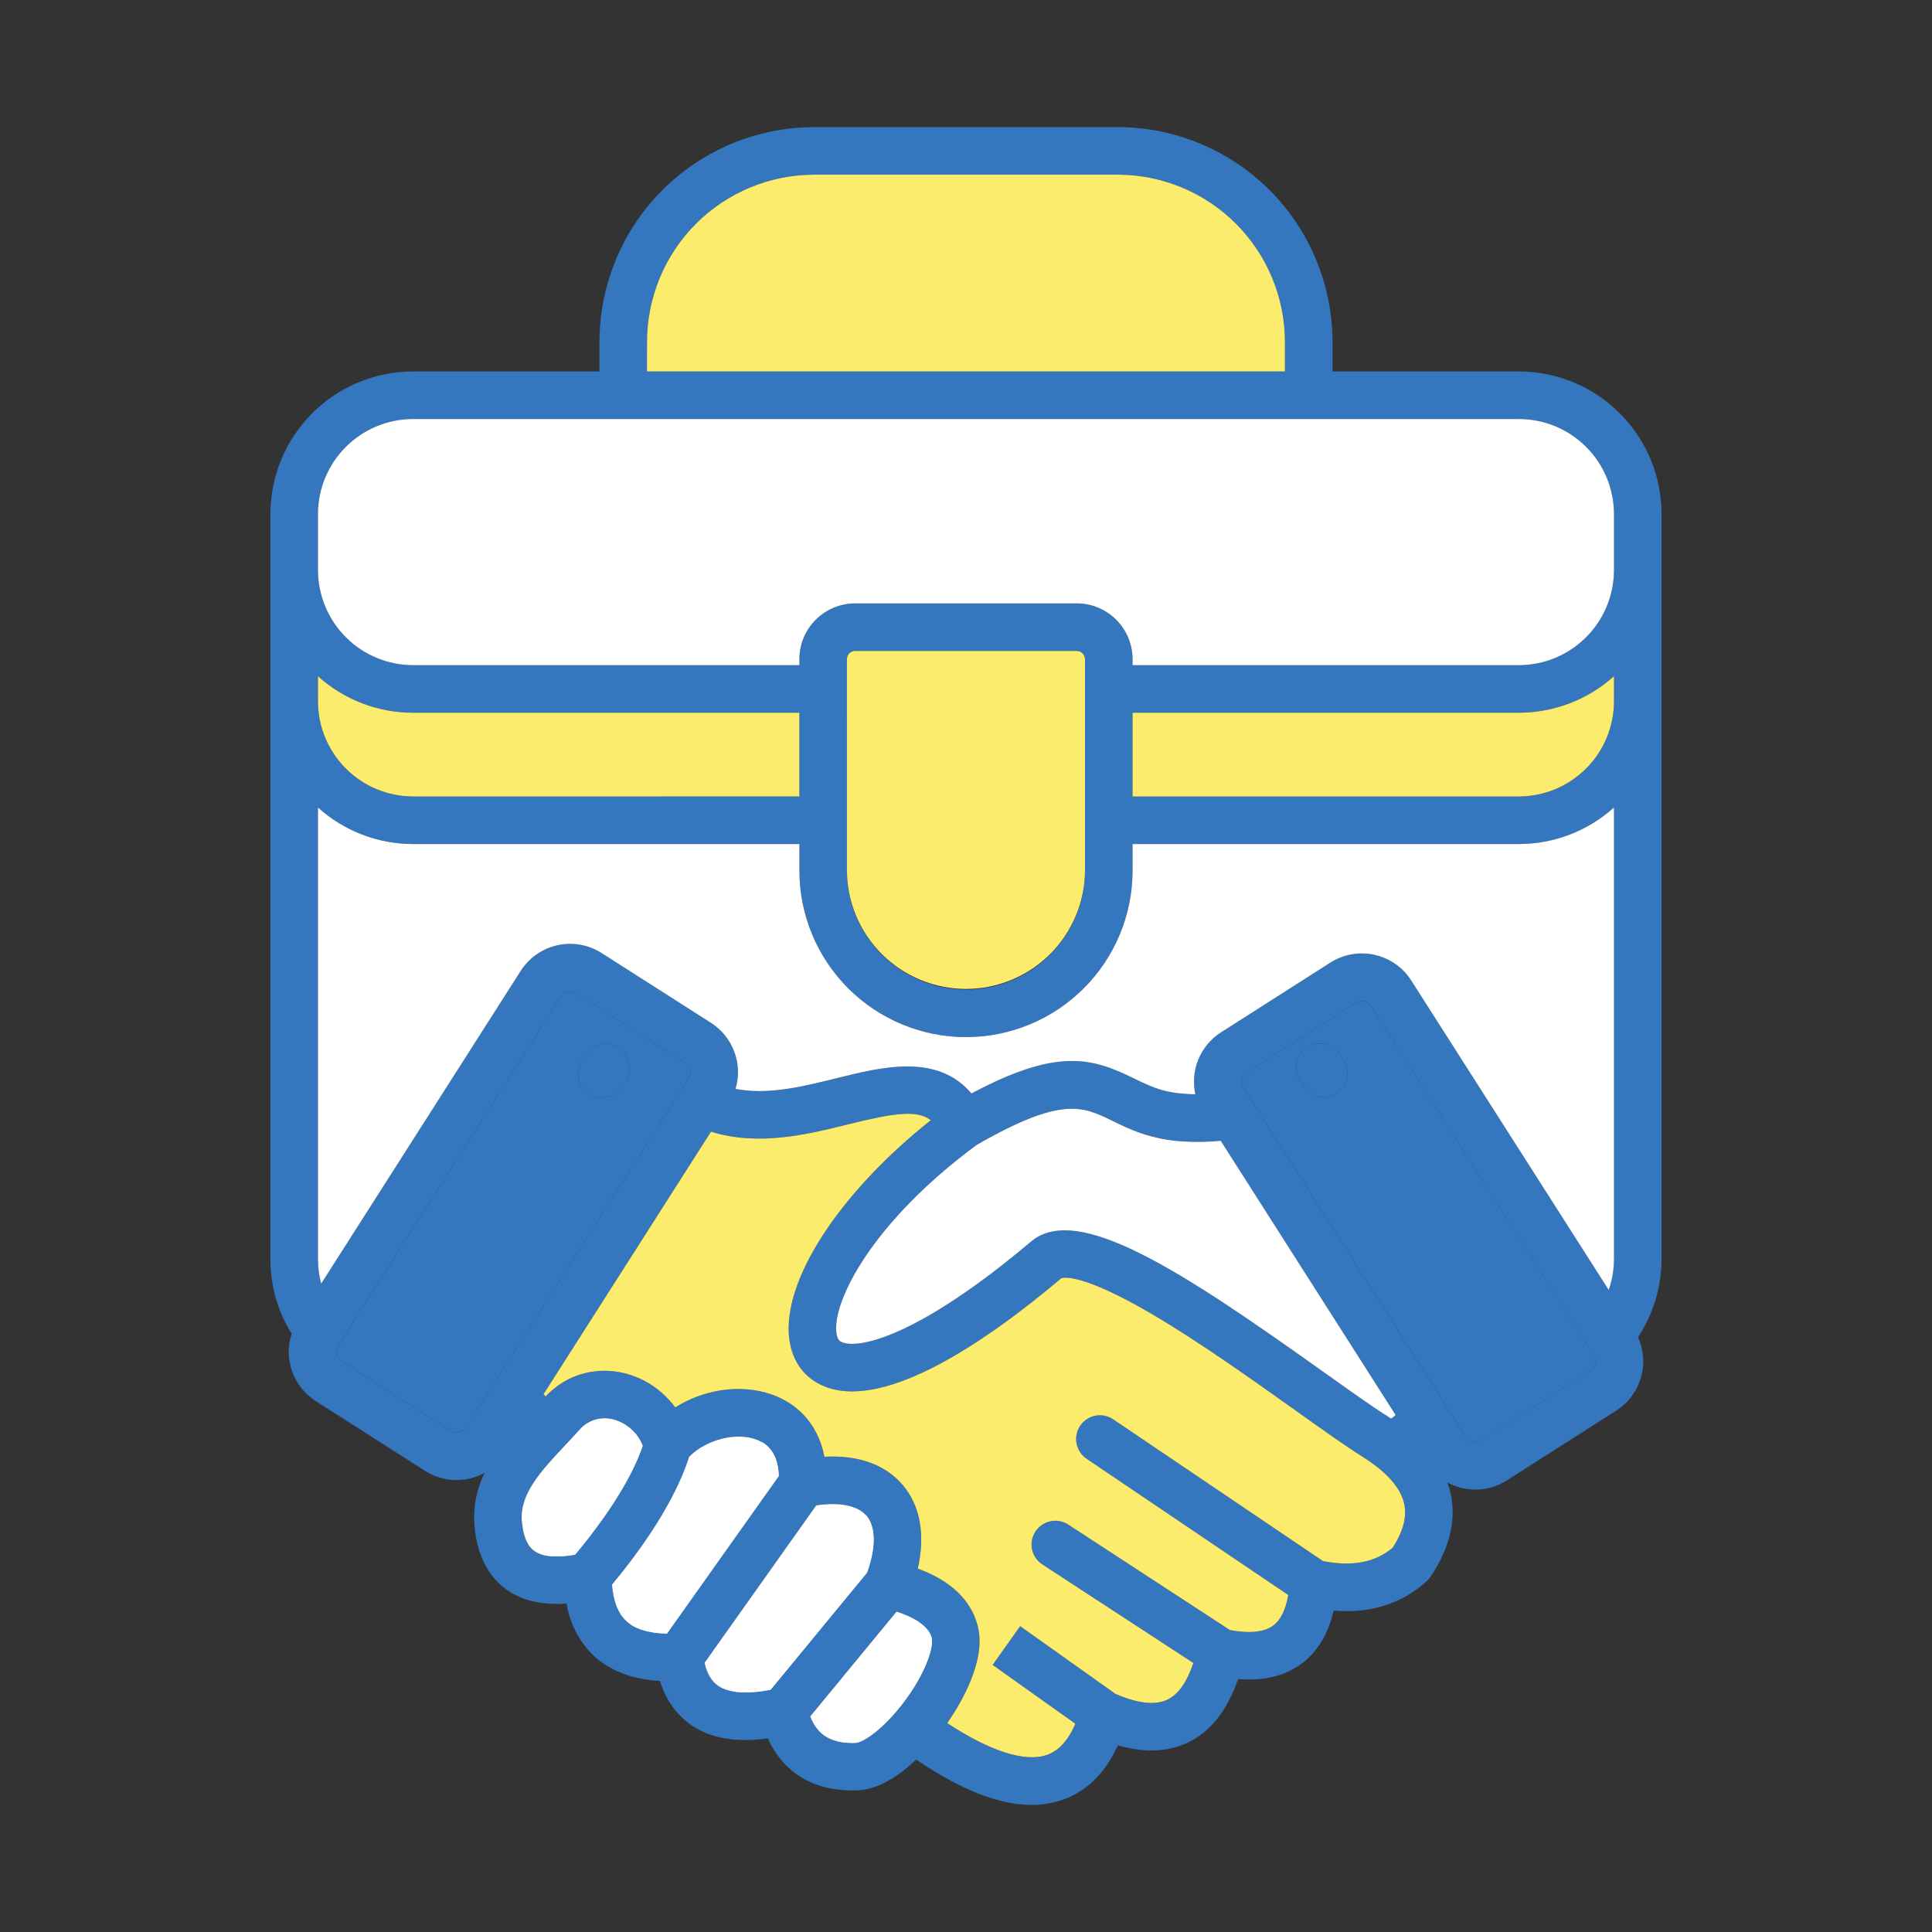
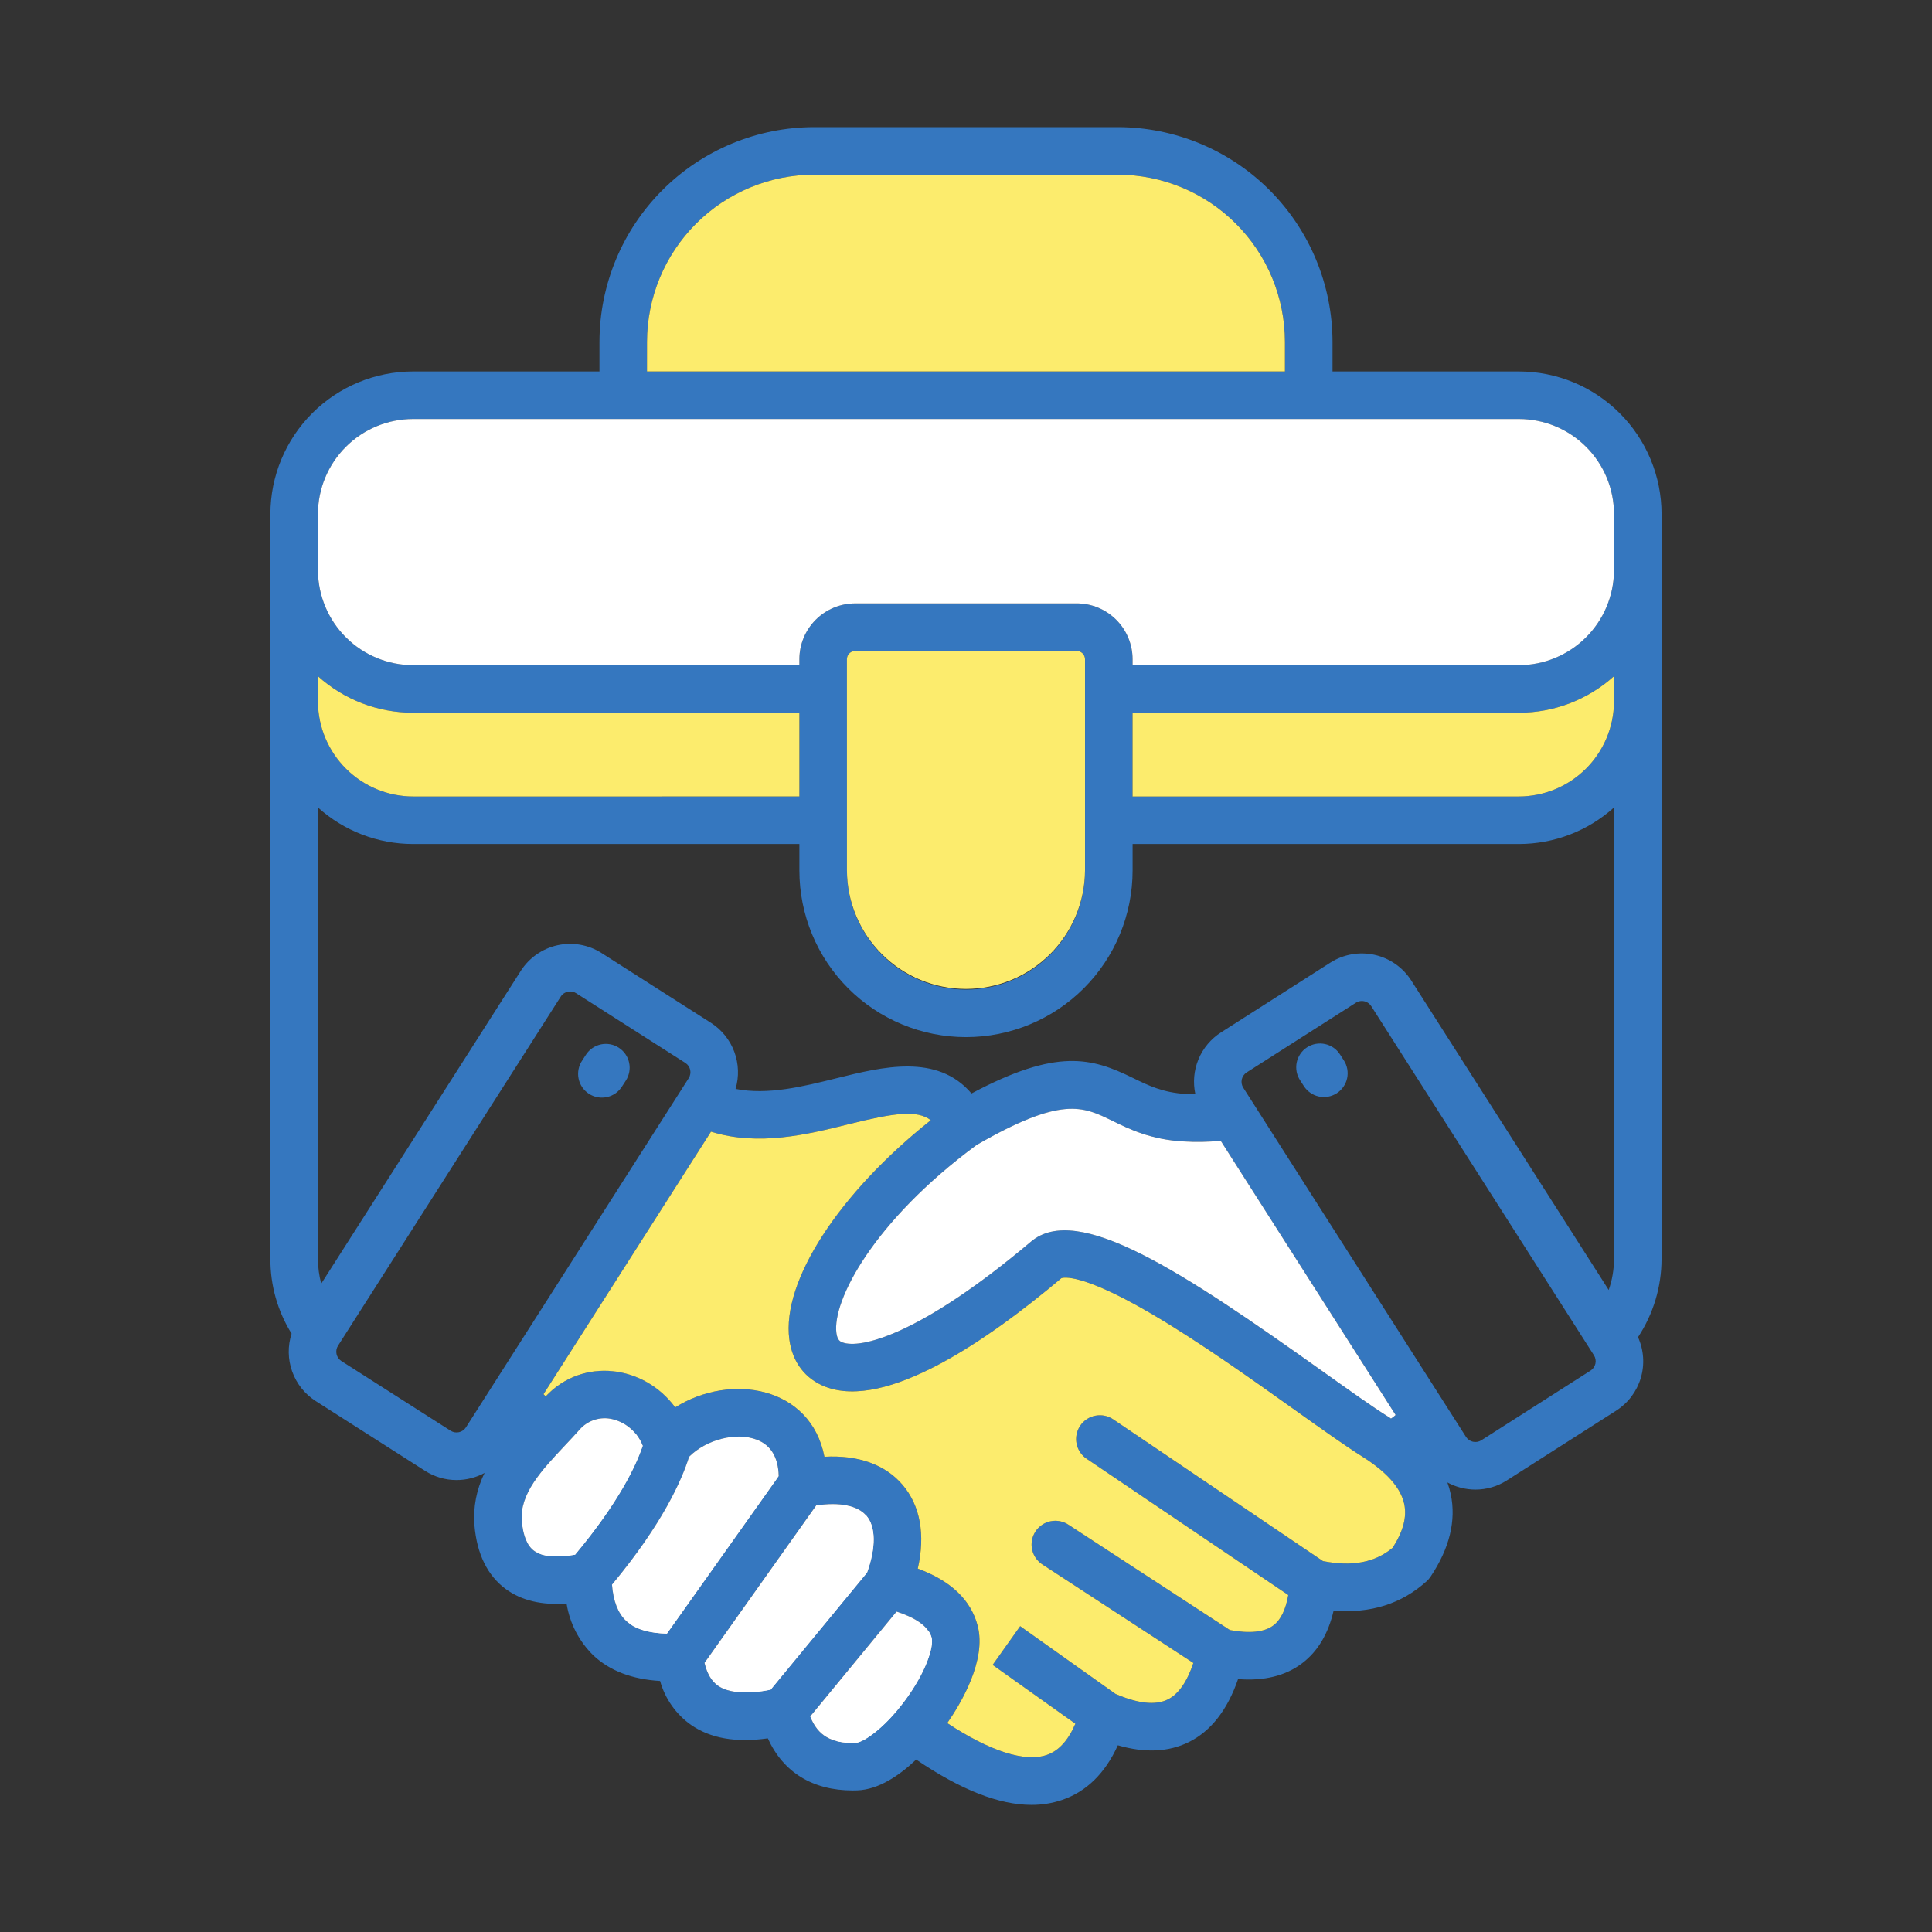
<svg xmlns="http://www.w3.org/2000/svg" width="100" height="100" viewBox="0 0 100 100" fill="none">
  <rect x="0" y="0" width="100" height="100" fill="#333333" stroke="none" />
  <path fill-rule="evenodd" clip-rule="evenodd" d="M82.505 70.154L70.971 52.071C70.918 51.991 70.846 51.925 70.762 51.88C70.677 51.834 70.583 51.811 70.487 51.811C70.38 51.811 70.275 51.841 70.185 51.898L64.523 55.511C64.397 55.593 64.308 55.721 64.275 55.868C64.242 56.015 64.269 56.168 64.349 56.296L75.883 74.378C75.966 74.504 76.094 74.592 76.241 74.625C76.387 74.657 76.541 74.631 76.669 74.552L82.332 70.939C82.458 70.857 82.546 70.728 82.578 70.582C82.61 70.435 82.584 70.281 82.505 70.154H82.505ZM72.683 77.848C72.826 78.517 72.629 79.258 72.085 80.111C71.175 80.874 69.991 81.1 68.476 80.801L57.633 73.474C57.499 73.381 57.348 73.315 57.189 73.281C57.029 73.247 56.865 73.245 56.704 73.275C56.544 73.304 56.392 73.366 56.255 73.455C56.119 73.545 56.002 73.66 55.91 73.795C55.819 73.93 55.756 74.082 55.724 74.242C55.692 74.402 55.692 74.567 55.724 74.726C55.756 74.886 55.819 75.038 55.911 75.173C56.002 75.308 56.119 75.424 56.255 75.513L66.68 82.558C66.55 83.31 66.296 83.839 65.914 84.128C65.448 84.482 64.689 84.561 63.661 84.372L55.311 78.924C55.176 78.833 55.024 78.77 54.864 78.738C54.704 78.706 54.539 78.707 54.38 78.739C54.22 78.771 54.068 78.835 53.933 78.927C53.798 79.018 53.683 79.136 53.594 79.272C53.505 79.409 53.443 79.562 53.414 79.722C53.385 79.883 53.387 80.047 53.422 80.207C53.457 80.366 53.523 80.517 53.616 80.651C53.71 80.784 53.829 80.898 53.967 80.985L61.768 86.075C61.441 87.054 60.998 87.689 60.444 87.964C59.811 88.278 58.9 88.18 57.736 87.675L52.802 84.17L51.376 86.176L55.659 89.22C55.292 90.08 54.796 90.623 54.182 90.835C53.047 91.226 51.238 90.641 49.028 89.188C49.74 88.162 51.067 85.933 50.603 84.152C50.255 82.815 49.215 81.822 47.503 81.191C47.902 79.442 47.635 77.931 46.713 76.853C45.813 75.8 44.408 75.303 42.67 75.402C42.382 73.905 41.484 72.785 40.092 72.236C38.476 71.598 36.492 71.876 34.948 72.847C34.297 71.948 33.343 71.314 32.263 71.06C31.544 70.889 30.793 70.912 30.087 71.126C29.38 71.341 28.743 71.739 28.241 72.28C28.205 72.244 28.17 72.206 28.132 72.162L36.801 58.575C39.269 59.344 41.816 58.712 43.911 58.192C46.302 57.598 47.467 57.44 48.178 57.981C43.426 61.755 40.454 66.311 40.855 69.322C41.011 70.501 41.674 71.372 42.716 71.775C45.866 72.993 51.1 69.395 54.94 66.157C55.044 66.12 55.99 65.889 59.596 67.999C62.045 69.433 64.832 71.416 67.069 73.011C68.482 74.017 69.7 74.886 70.544 75.411C71.788 76.2 72.509 77.019 72.684 77.848L72.683 77.848ZM46.804 88.067C47.968 86.511 48.334 85.203 48.221 84.772C48.051 84.112 47.242 83.686 46.403 83.415C45.108 84.989 44.069 86.25 43.288 87.198C42.619 88.012 42.199 88.521 41.933 88.844C42.33 89.845 43.042 90.25 44.283 90.21C44.661 90.198 45.725 89.509 46.804 88.066V88.067ZM39.887 87.457C40.176 87.107 40.703 86.467 41.388 85.634C42.241 84.598 43.404 83.185 44.877 81.397C45.345 80.096 45.334 79.028 44.842 78.451C44.391 77.922 43.455 77.736 42.246 77.919L36.464 86.069C36.596 86.629 36.827 87.022 37.167 87.257C37.71 87.633 38.647 87.7 39.888 87.457H39.887ZM32.403 83.892C32.848 84.312 33.561 84.533 34.519 84.556L40.309 76.398C40.283 75.439 39.909 74.809 39.19 74.525C38.12 74.103 36.567 74.504 35.669 75.4C35.295 76.597 34.3 78.868 31.677 82.019C31.744 82.87 31.986 83.5 32.403 83.892ZM29.766 80.469C32.025 77.762 32.916 75.872 33.266 74.834C33.138 74.497 32.929 74.195 32.659 73.956C32.389 73.716 32.064 73.546 31.713 73.459C31.405 73.382 31.081 73.392 30.777 73.488C30.474 73.584 30.203 73.762 29.994 74.002C29.752 74.275 29.495 74.549 29.245 74.813C28.033 76.103 26.887 77.32 27.01 78.735C27.075 79.493 27.288 80.008 27.641 80.267C28.056 80.572 28.787 80.64 29.766 80.469ZM24.115 73.884L35.65 55.802C35.73 55.674 35.756 55.52 35.724 55.373C35.691 55.227 35.602 55.098 35.476 55.017L29.814 51.404C29.724 51.347 29.62 51.317 29.513 51.317C29.417 51.317 29.322 51.34 29.238 51.386C29.153 51.431 29.081 51.497 29.028 51.578L17.492 69.66C17.413 69.787 17.387 69.941 17.419 70.088C17.452 70.235 17.541 70.363 17.666 70.445L23.329 74.058C23.456 74.137 23.61 74.163 23.757 74.131C23.903 74.098 24.032 74.01 24.114 73.884H24.115ZM16.457 26.607V29.553C16.472 30.849 16.996 32.088 17.917 33.001C18.838 33.913 20.081 34.427 21.377 34.43H41.376V34.118C41.377 33.352 41.682 32.619 42.223 32.078C42.764 31.537 43.497 31.233 44.262 31.232H55.736C56.501 31.233 57.234 31.537 57.775 32.078C58.316 32.619 58.621 33.353 58.622 34.118V34.43H78.621C79.915 34.426 81.156 33.914 82.077 33.003C82.997 32.093 83.523 30.857 83.54 29.563C83.541 29.562 83.541 29.561 83.54 29.56V26.607C83.539 25.302 83.02 24.052 82.098 23.13C81.175 22.207 79.925 21.689 78.62 21.688H21.377C20.073 21.689 18.822 22.207 17.9 23.13C16.977 24.052 16.459 25.303 16.457 26.607ZM33.489 19.227H66.509V17.694C66.507 15.4 65.594 13.201 63.972 11.578C62.35 9.956 60.151 9.043 57.856 9.041H42.144C39.849 9.043 37.65 9.956 36.027 11.578C34.404 13.2 33.492 15.4 33.489 17.695V19.227L33.489 19.227ZM58.622 41.225H78.621C79.915 41.222 81.156 40.709 82.077 39.799C82.997 38.888 83.523 37.653 83.54 36.358C83.541 36.357 83.541 36.356 83.54 36.355V34.998C82.191 36.216 80.438 36.891 78.62 36.891H58.622V41.226L58.622 41.225ZM50 51.22C48.366 51.218 46.8 50.568 45.645 49.413C44.489 48.258 43.84 46.692 43.837 45.058V34.118C43.839 34.005 43.884 33.898 43.964 33.818C44.044 33.739 44.151 33.694 44.263 33.692H55.736C55.848 33.694 55.956 33.739 56.035 33.818C56.115 33.898 56.16 34.005 56.162 34.117V45.058C56.16 46.691 55.51 48.258 54.355 49.413C53.2 50.568 51.635 51.217 50.001 51.22H50ZM41.376 36.891H21.377C19.56 36.891 17.807 36.217 16.457 35V36.349C16.472 37.645 16.996 38.883 17.917 39.796C18.838 40.709 20.081 41.222 21.377 41.225H41.376V36.891V36.891ZM72.238 73.239C72.166 73.31 72.085 73.372 71.999 73.423C71.95 73.391 71.902 73.359 71.853 73.328C71.065 72.838 69.876 71.989 68.495 71.007C61.156 65.778 55.774 62.233 53.368 64.263C47.599 69.131 44.514 69.832 43.603 69.48C43.499 69.441 43.345 69.38 43.294 68.997C43.072 67.339 45.178 63.228 50.548 59.264C54.951 56.728 56.045 57.264 57.556 58.004C58.451 58.443 59.567 58.988 61.271 59.082C61.909 59.119 62.549 59.108 63.185 59.047L72.238 73.239H72.238ZM83.266 66.77L73.045 50.748C72.612 50.072 71.928 49.594 71.144 49.421C70.36 49.248 69.539 49.392 68.861 49.824L63.2 53.436C62.677 53.77 62.27 54.256 62.032 54.829C61.795 55.402 61.739 56.034 61.873 56.639C61.72 56.637 61.566 56.633 61.407 56.625C60.201 56.559 59.442 56.187 58.64 55.794C56.506 54.749 54.718 54.236 50.284 56.598C48.515 54.513 45.666 55.221 43.317 55.804C41.551 56.243 39.737 56.691 38.072 56.361C38.26 55.731 38.237 55.056 38.007 54.439C37.778 53.822 37.354 53.297 36.8 52.942L31.137 49.329C30.46 48.898 29.639 48.753 28.854 48.926C28.07 49.1 27.387 49.577 26.954 50.254L16.627 66.442C16.515 66.026 16.458 65.596 16.458 65.164V41.796C17.808 43.013 19.561 43.686 21.378 43.686H41.376V45.057C41.376 47.344 42.285 49.538 43.902 51.155C45.519 52.772 47.712 53.681 49.999 53.681C52.286 53.681 54.48 52.772 56.097 51.155C57.714 49.538 58.623 47.344 58.623 45.057V43.686H78.62C80.438 43.686 82.191 43.012 83.541 41.794V65.165C83.54 65.711 83.447 66.254 83.266 66.769L83.266 66.77ZM86.001 65.165C85.999 66.604 85.576 68.011 84.783 69.213C85.083 69.876 85.134 70.626 84.927 71.324C84.72 72.022 84.268 72.622 83.655 73.014L77.993 76.626C77.51 76.936 76.947 77.101 76.372 77.101C75.864 77.101 75.364 76.974 74.917 76.732C74.989 76.93 75.047 77.134 75.091 77.34C75.379 78.707 75.027 80.144 74.045 81.61C73.99 81.694 73.924 81.77 73.85 81.837C72.556 83.013 70.937 83.524 69.028 83.364C68.753 84.563 68.207 85.477 67.398 86.09C66.54 86.742 65.424 87.016 64.082 86.91C63.532 88.507 62.679 89.6 61.538 90.168C60.492 90.687 59.258 90.743 57.859 90.336C57.207 91.779 56.243 92.727 54.985 93.161C54.471 93.336 53.931 93.424 53.389 93.421C51.703 93.421 49.731 92.642 47.421 91.074C46.576 91.879 45.486 92.635 44.361 92.67C44.287 92.673 44.211 92.674 44.137 92.674C42.06 92.674 40.537 91.731 39.743 89.977C38.084 90.209 36.776 89.979 35.767 89.281C34.988 88.73 34.423 87.926 34.167 87.007C32.716 86.921 31.557 86.478 30.713 85.683C29.974 84.962 29.488 84.021 29.326 83.001C28.041 83.092 26.988 82.841 26.183 82.252C25.234 81.554 24.685 80.442 24.557 78.947C24.483 78.013 24.665 77.076 25.084 76.238C24.638 76.48 24.137 76.607 23.629 76.607C23.053 76.607 22.49 76.442 22.005 76.132L16.343 72.52C15.778 72.158 15.349 71.62 15.123 70.988C14.897 70.357 14.886 69.668 15.093 69.03C14.371 67.871 13.991 66.531 13.996 65.165V26.607C13.998 24.65 14.777 22.774 16.16 21.39C17.544 20.007 19.42 19.229 21.377 19.227H31.028V17.694C31.031 14.748 32.203 11.922 34.286 9.839C36.37 7.755 39.195 6.583 42.142 6.58H57.856C60.803 6.583 63.628 7.755 65.712 9.839C67.795 11.923 68.967 14.748 68.971 17.695V19.227H78.621C80.578 19.229 82.454 20.007 83.838 21.391C85.222 22.774 86 24.651 86.002 26.607V65.164L86.001 65.165ZM69.37 54.594L69.557 54.884C69.645 55.019 69.705 55.171 69.734 55.33C69.763 55.489 69.761 55.652 69.727 55.81C69.693 55.968 69.628 56.118 69.536 56.251C69.445 56.384 69.328 56.497 69.192 56.585C69.056 56.673 68.904 56.733 68.746 56.762C68.587 56.791 68.423 56.788 68.265 56.755C68.107 56.721 67.958 56.656 67.825 56.564C67.692 56.472 67.578 56.355 67.49 56.219L67.304 55.931C67.212 55.795 67.148 55.642 67.116 55.482C67.084 55.321 67.085 55.156 67.117 54.995C67.15 54.835 67.214 54.683 67.307 54.547C67.399 54.412 67.517 54.297 67.655 54.208C67.792 54.119 67.946 54.059 68.107 54.03C68.269 54.001 68.434 54.005 68.594 54.041C68.753 54.077 68.904 54.144 69.038 54.239C69.171 54.335 69.284 54.455 69.37 54.595V54.594ZM32.394 55.93L32.206 56.219C32.12 56.36 32.008 56.482 31.874 56.579C31.741 56.675 31.589 56.744 31.429 56.781C31.268 56.818 31.102 56.822 30.94 56.794C30.778 56.766 30.623 56.705 30.484 56.615C30.346 56.526 30.227 56.41 30.135 56.273C30.042 56.137 29.978 55.984 29.946 55.822C29.914 55.66 29.914 55.494 29.948 55.333C29.981 55.172 30.047 55.019 30.14 54.883L30.327 54.593C30.504 54.319 30.783 54.127 31.102 54.058C31.421 53.99 31.754 54.051 32.028 54.228C32.302 54.405 32.495 54.684 32.563 55.003C32.632 55.322 32.571 55.655 32.394 55.929V55.93Z" fill="#3577BF" />
  <path fill-rule="evenodd" clip-rule="evenodd" d="M40.855 69.323C40.455 66.312 43.427 61.755 48.178 57.981C47.467 57.44 46.302 57.598 43.912 58.192C41.817 58.713 39.269 59.345 36.801 58.575L28.133 72.162C28.172 72.206 28.206 72.245 28.242 72.279C30.165 70.232 33.337 70.653 34.949 72.847C37.824 71.038 41.97 71.757 42.672 75.402C44.409 75.303 45.815 75.8 46.715 76.853C47.636 77.93 47.903 79.442 47.504 81.191C49.217 81.822 50.256 82.815 50.604 84.152C51.069 85.932 49.741 88.162 49.029 89.188C51.239 90.642 53.048 91.226 54.183 90.835C54.797 90.624 55.293 90.08 55.66 89.22L51.378 86.176L52.803 84.17L57.736 87.675C58.9 88.18 59.811 88.278 60.444 87.964C60.998 87.689 61.441 87.054 61.768 86.075L53.967 80.985C53.829 80.898 53.71 80.784 53.616 80.65C53.523 80.517 53.457 80.366 53.422 80.207C53.387 80.047 53.384 79.883 53.414 79.722C53.443 79.562 53.505 79.409 53.594 79.272C53.683 79.136 53.798 79.018 53.933 78.927C54.068 78.835 54.22 78.771 54.38 78.739C54.539 78.707 54.704 78.706 54.864 78.738C55.024 78.77 55.176 78.833 55.311 78.924L63.661 84.372C64.689 84.561 65.448 84.482 65.914 84.128C66.296 83.838 66.55 83.31 66.68 82.558L56.255 75.513C56.119 75.424 56.002 75.308 55.91 75.173C55.819 75.038 55.756 74.886 55.724 74.726C55.692 74.567 55.691 74.402 55.724 74.242C55.756 74.082 55.819 73.93 55.91 73.795C56.002 73.66 56.119 73.545 56.255 73.455C56.391 73.366 56.544 73.305 56.704 73.275C56.865 73.245 57.029 73.247 57.189 73.281C57.348 73.315 57.499 73.381 57.633 73.474L68.476 80.801C69.99 81.1 71.175 80.874 72.085 80.111C72.629 79.259 72.826 78.517 72.683 77.848C72.508 77.02 71.788 76.2 70.543 75.412C69.7 74.886 68.481 74.018 67.068 73.012C64.831 71.417 62.044 69.433 59.596 68C55.989 65.889 55.043 66.121 54.939 66.157C51.099 69.396 45.865 72.994 42.715 71.776C41.674 71.373 41.011 70.501 40.855 69.323Z" fill="#FCEC6D" />
  <path fill-rule="evenodd" clip-rule="evenodd" d="M50.547 59.264C45.177 63.228 43.072 67.339 43.293 68.998C43.345 69.381 43.499 69.441 43.602 69.481C44.513 69.832 47.598 69.132 53.367 64.263C55.774 62.233 61.156 65.778 68.495 71.007C69.875 71.989 71.065 72.838 71.852 73.328L71.998 73.424C72.085 73.372 72.165 73.31 72.237 73.24L63.185 59.047C62.548 59.108 61.908 59.12 61.27 59.082C59.566 58.989 58.45 58.443 57.556 58.004C56.045 57.264 54.951 56.728 50.547 59.264Z" fill="white" />
-   <path fill-rule="evenodd" clip-rule="evenodd" d="M64.35 56.296L75.884 74.378C75.966 74.504 76.095 74.592 76.241 74.625C76.388 74.657 76.542 74.631 76.669 74.552L82.333 70.939C82.458 70.856 82.547 70.728 82.579 70.582C82.611 70.435 82.585 70.281 82.506 70.154L70.971 52.071C70.888 51.946 70.76 51.857 70.613 51.825C70.466 51.793 70.313 51.819 70.185 51.898L64.523 55.511C64.397 55.592 64.308 55.721 64.275 55.868C64.243 56.015 64.269 56.168 64.35 56.296ZM69.192 56.585C68.918 56.762 68.585 56.823 68.265 56.755C67.946 56.686 67.668 56.493 67.49 56.219L67.304 55.93C67.212 55.795 67.148 55.642 67.116 55.482C67.084 55.321 67.085 55.156 67.118 54.995C67.15 54.835 67.215 54.683 67.307 54.547C67.399 54.412 67.517 54.297 67.655 54.208C67.793 54.119 67.946 54.058 68.108 54.03C68.269 54.001 68.434 54.005 68.594 54.041C68.754 54.077 68.904 54.144 69.038 54.239C69.171 54.334 69.284 54.455 69.37 54.594L69.557 54.884C69.734 55.158 69.795 55.491 69.727 55.81C69.658 56.129 69.466 56.408 69.192 56.585Z" fill="#3577BF" />
  <path fill-rule="evenodd" clip-rule="evenodd" d="M48.221 84.772C48.051 84.112 47.242 83.686 46.404 83.415L41.934 88.844C42.331 89.846 43.043 90.25 44.284 90.211C44.662 90.198 45.725 89.509 46.805 88.066C47.968 86.511 48.334 85.203 48.221 84.772Z" fill="white" />
  <path fill-rule="evenodd" clip-rule="evenodd" d="M48.222 84.771C48.188 84.643 48.131 84.521 48.054 84.413C46.289 86.545 44.767 88.38 44.489 88.718C44.364 88.87 43.924 89.409 43.336 90.129C43.647 90.199 43.966 90.226 44.284 90.21C44.662 90.198 45.725 89.509 46.805 88.066C47.969 86.511 48.334 85.203 48.222 84.771Z" fill="white" />
  <path fill-rule="evenodd" clip-rule="evenodd" d="M39.888 87.457L44.879 81.397C45.346 80.096 45.336 79.028 44.843 78.451C44.392 77.922 43.456 77.736 42.247 77.919L36.465 86.069C36.598 86.629 36.828 87.022 37.168 87.257C37.71 87.633 38.647 87.7 39.888 87.457Z" fill="white" />
  <path fill-rule="evenodd" clip-rule="evenodd" d="M39.888 87.457L44.878 81.397C45.346 80.096 45.335 79.028 44.843 78.451C44.832 78.439 44.821 78.426 44.81 78.414C42.58 81.418 40.244 84.554 39.903 85.015C39.735 85.243 38.957 86.306 38.035 87.564C38.654 87.629 39.28 87.593 39.888 87.457Z" fill="white" />
  <path fill-rule="evenodd" clip-rule="evenodd" d="M34.518 84.556L40.307 76.398C40.282 75.439 39.908 74.809 39.189 74.525C38.118 74.103 36.566 74.504 35.668 75.4C35.294 76.597 34.298 78.868 31.676 82.019C31.743 82.87 31.985 83.5 32.402 83.892C32.846 84.312 33.56 84.533 34.518 84.556Z" fill="white" />
-   <path fill-rule="evenodd" clip-rule="evenodd" d="M34.519 84.556L40.308 76.398C40.285 75.543 39.985 74.949 39.41 74.629L32.621 84.069C33.067 84.374 33.705 84.536 34.519 84.556Z" fill="white" />
+   <path fill-rule="evenodd" clip-rule="evenodd" d="M34.519 84.556L40.308 76.398L32.621 84.069C33.067 84.374 33.705 84.536 34.519 84.556Z" fill="white" />
  <path fill-rule="evenodd" clip-rule="evenodd" d="M29.766 80.469C32.024 77.763 32.915 75.873 33.265 74.835C33.137 74.497 32.928 74.195 32.658 73.956C32.388 73.716 32.063 73.546 31.713 73.459C31.404 73.382 31.08 73.392 30.777 73.488C30.473 73.584 30.202 73.762 29.994 74.002C29.752 74.275 29.495 74.549 29.245 74.813C28.032 76.103 26.886 77.32 27.009 78.735C27.075 79.493 27.287 80.008 27.64 80.267C28.055 80.572 28.786 80.64 29.766 80.469Z" fill="white" />
  <path fill-rule="evenodd" clip-rule="evenodd" d="M29.766 80.469C32.025 77.763 32.916 75.873 33.266 74.835C33.168 74.596 33.035 74.375 32.87 74.177C31.376 76.638 29.886 78.388 27.926 80.421C28.356 80.589 28.981 80.606 29.766 80.469Z" fill="white" />
-   <path fill-rule="evenodd" clip-rule="evenodd" d="M24.115 73.884L35.65 55.802C35.73 55.674 35.756 55.52 35.723 55.373C35.691 55.227 35.602 55.099 35.475 55.017L29.814 51.404C29.686 51.325 29.532 51.299 29.386 51.331C29.239 51.364 29.11 51.452 29.028 51.578L17.493 69.66C17.414 69.787 17.387 69.941 17.42 70.088C17.452 70.235 17.541 70.363 17.667 70.445L23.329 74.058C23.457 74.137 23.61 74.163 23.757 74.131C23.904 74.098 24.032 74.01 24.115 73.884ZM32.394 55.931L32.206 56.219C32.12 56.36 32.008 56.483 31.874 56.579C31.741 56.676 31.589 56.745 31.429 56.782C31.268 56.819 31.102 56.823 30.94 56.794C30.778 56.766 30.623 56.705 30.485 56.616C30.346 56.526 30.227 56.41 30.135 56.274C30.042 56.138 29.978 55.984 29.946 55.822C29.914 55.661 29.915 55.495 29.948 55.333C29.981 55.172 30.047 55.019 30.14 54.884L30.327 54.594C30.504 54.32 30.783 54.127 31.102 54.059C31.421 53.99 31.754 54.051 32.029 54.229C32.303 54.406 32.495 54.684 32.564 55.004C32.632 55.323 32.571 55.656 32.394 55.93V55.931Z" fill="#3577BF" />
-   <path fill-rule="evenodd" clip-rule="evenodd" d="M43.316 55.804C45.665 55.221 48.514 54.513 50.283 56.598C54.718 54.236 56.505 54.749 58.639 55.794C59.738 56.333 60.394 56.617 61.872 56.639C61.738 56.034 61.793 55.402 62.031 54.829C62.268 54.255 62.676 53.769 63.199 53.436L68.861 49.824C69.539 49.393 70.36 49.248 71.144 49.422C71.928 49.595 72.612 50.072 73.044 50.749L83.266 66.769C83.447 66.254 83.54 65.711 83.54 65.165V41.794C82.191 43.012 80.438 43.686 78.62 43.687H58.622V45.058C58.622 47.345 57.714 49.538 56.096 51.155C54.479 52.772 52.286 53.681 49.999 53.681C47.712 53.681 45.519 52.772 43.901 51.155C42.284 49.538 41.376 47.345 41.376 45.058V43.687H21.377C19.56 43.687 17.807 43.013 16.457 41.796V65.164C16.457 65.596 16.514 66.025 16.626 66.442L26.953 50.254C27.386 49.577 28.069 49.1 28.854 48.926C29.638 48.753 30.459 48.898 31.137 49.329L36.799 52.942C37.353 53.297 37.778 53.822 38.007 54.439C38.237 55.056 38.259 55.731 38.071 56.361C39.736 56.691 41.55 56.242 43.316 55.804Z" fill="white" />
  <path fill-rule="evenodd" clip-rule="evenodd" d="M43.837 45.058C43.845 46.687 44.498 48.245 45.653 49.394C46.807 50.542 48.37 51.187 49.998 51.187C51.627 51.187 53.189 50.542 54.344 49.394C55.498 48.245 56.151 46.687 56.16 45.058V34.117C56.158 34.005 56.113 33.898 56.033 33.818C55.954 33.739 55.846 33.694 55.734 33.692H44.262C44.15 33.694 44.042 33.739 43.962 33.818C43.883 33.898 43.837 34.005 43.836 34.117L43.837 45.058Z" fill="#FCEC6D" />
  <path fill-rule="evenodd" clip-rule="evenodd" d="M55.736 31.231C56.501 31.233 57.234 31.537 57.775 32.078C58.316 32.619 58.621 33.353 58.622 34.118V34.43H78.621C79.915 34.426 81.156 33.914 82.077 33.003C82.997 32.093 83.523 30.857 83.54 29.563V26.607C83.539 25.303 83.02 24.052 82.098 23.13C81.175 22.207 79.925 21.689 78.62 21.688H21.377C20.073 21.689 18.822 22.208 17.9 23.13C16.977 24.052 16.458 25.303 16.457 26.607V29.553C16.472 30.85 16.996 32.088 17.917 33.001C18.838 33.913 20.081 34.427 21.377 34.43H41.376V34.118C41.377 33.353 41.681 32.619 42.222 32.078C42.764 31.537 43.497 31.233 44.262 31.232L55.736 31.231Z" fill="white" />
  <path fill-rule="evenodd" clip-rule="evenodd" d="M78.619 36.891H58.621V41.226H78.62C79.914 41.222 81.155 40.71 82.076 39.799C82.996 38.889 83.522 37.653 83.54 36.358V34.999C82.19 36.216 80.437 36.89 78.619 36.891Z" fill="#FCEC6D" />
  <path fill-rule="evenodd" clip-rule="evenodd" d="M41.376 41.225V36.891H21.377C19.56 36.891 17.807 36.217 16.457 35.001V36.349C16.472 37.645 16.996 38.883 17.917 39.796C18.838 40.709 20.081 41.222 21.377 41.226L41.376 41.225Z" fill="#FCEC6D" />
  <path fill-rule="evenodd" clip-rule="evenodd" d="M33.488 19.227H66.508V17.694C66.506 15.4 65.594 13.201 63.971 11.578C62.349 9.956 60.15 9.043 57.855 9.041H42.143C39.848 9.043 37.648 9.956 36.026 11.578C34.404 13.2 33.491 15.4 33.489 17.695L33.488 19.227Z" fill="#FCEC6D" />
</svg>